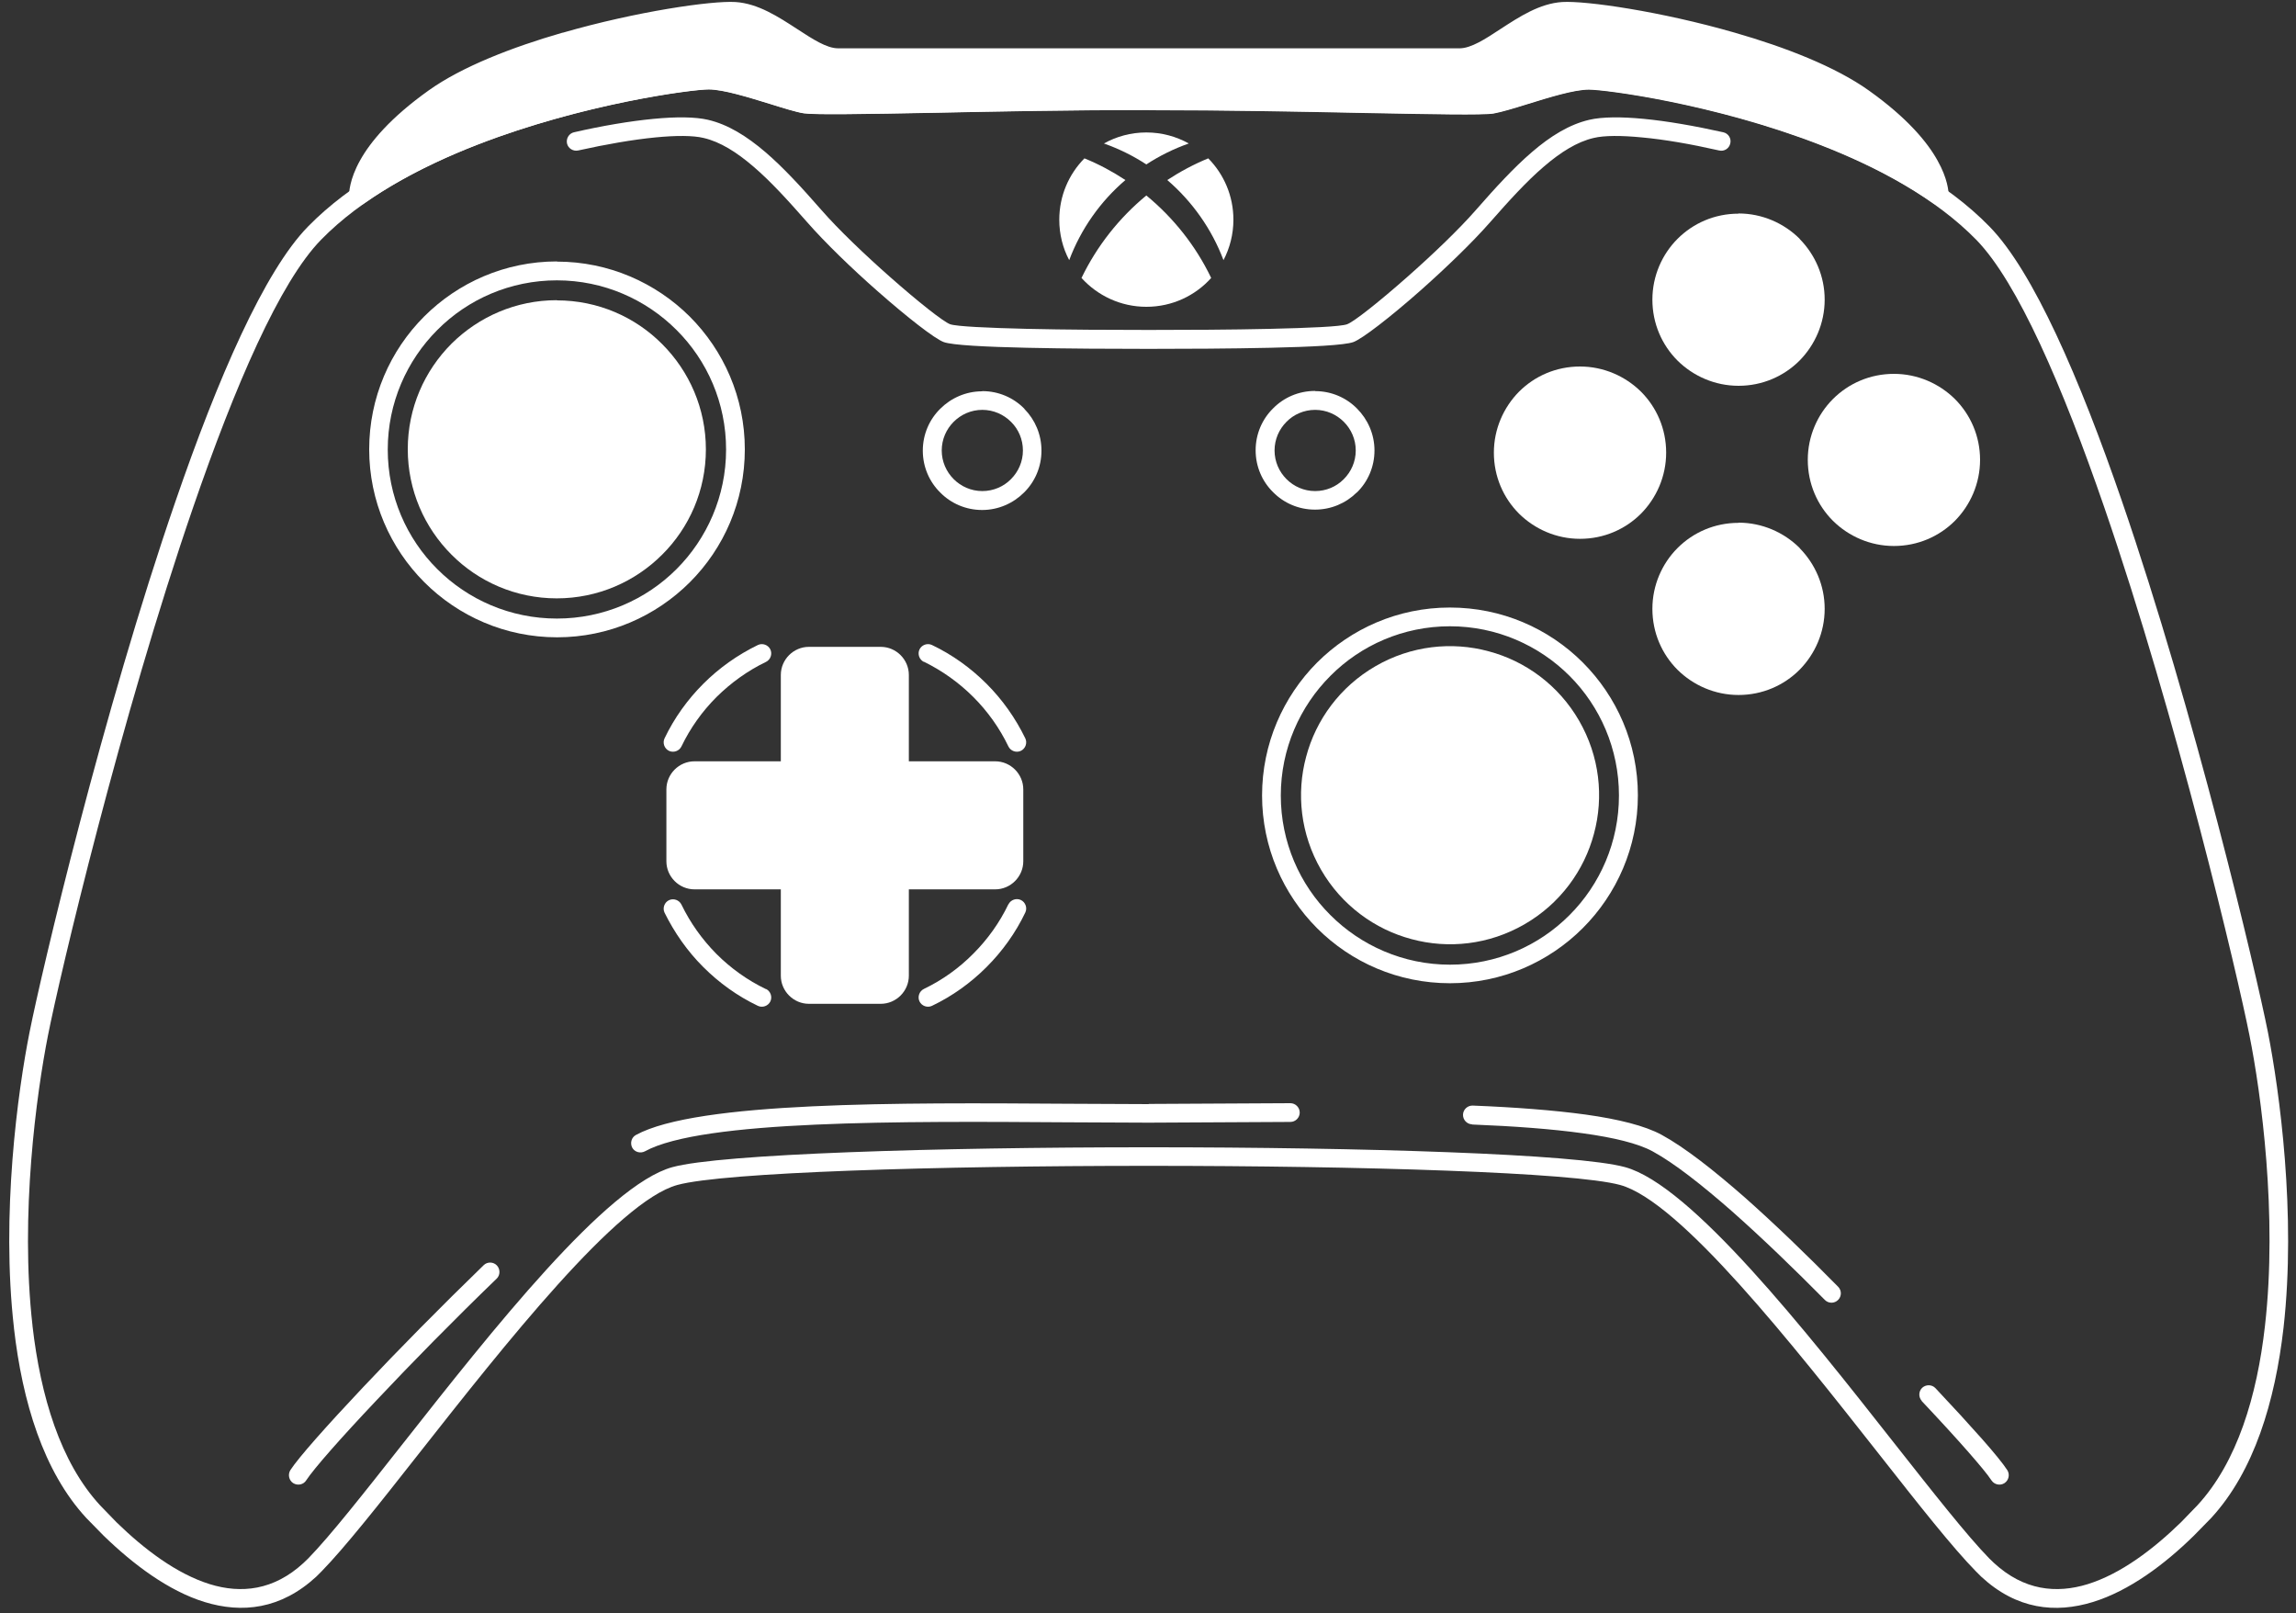
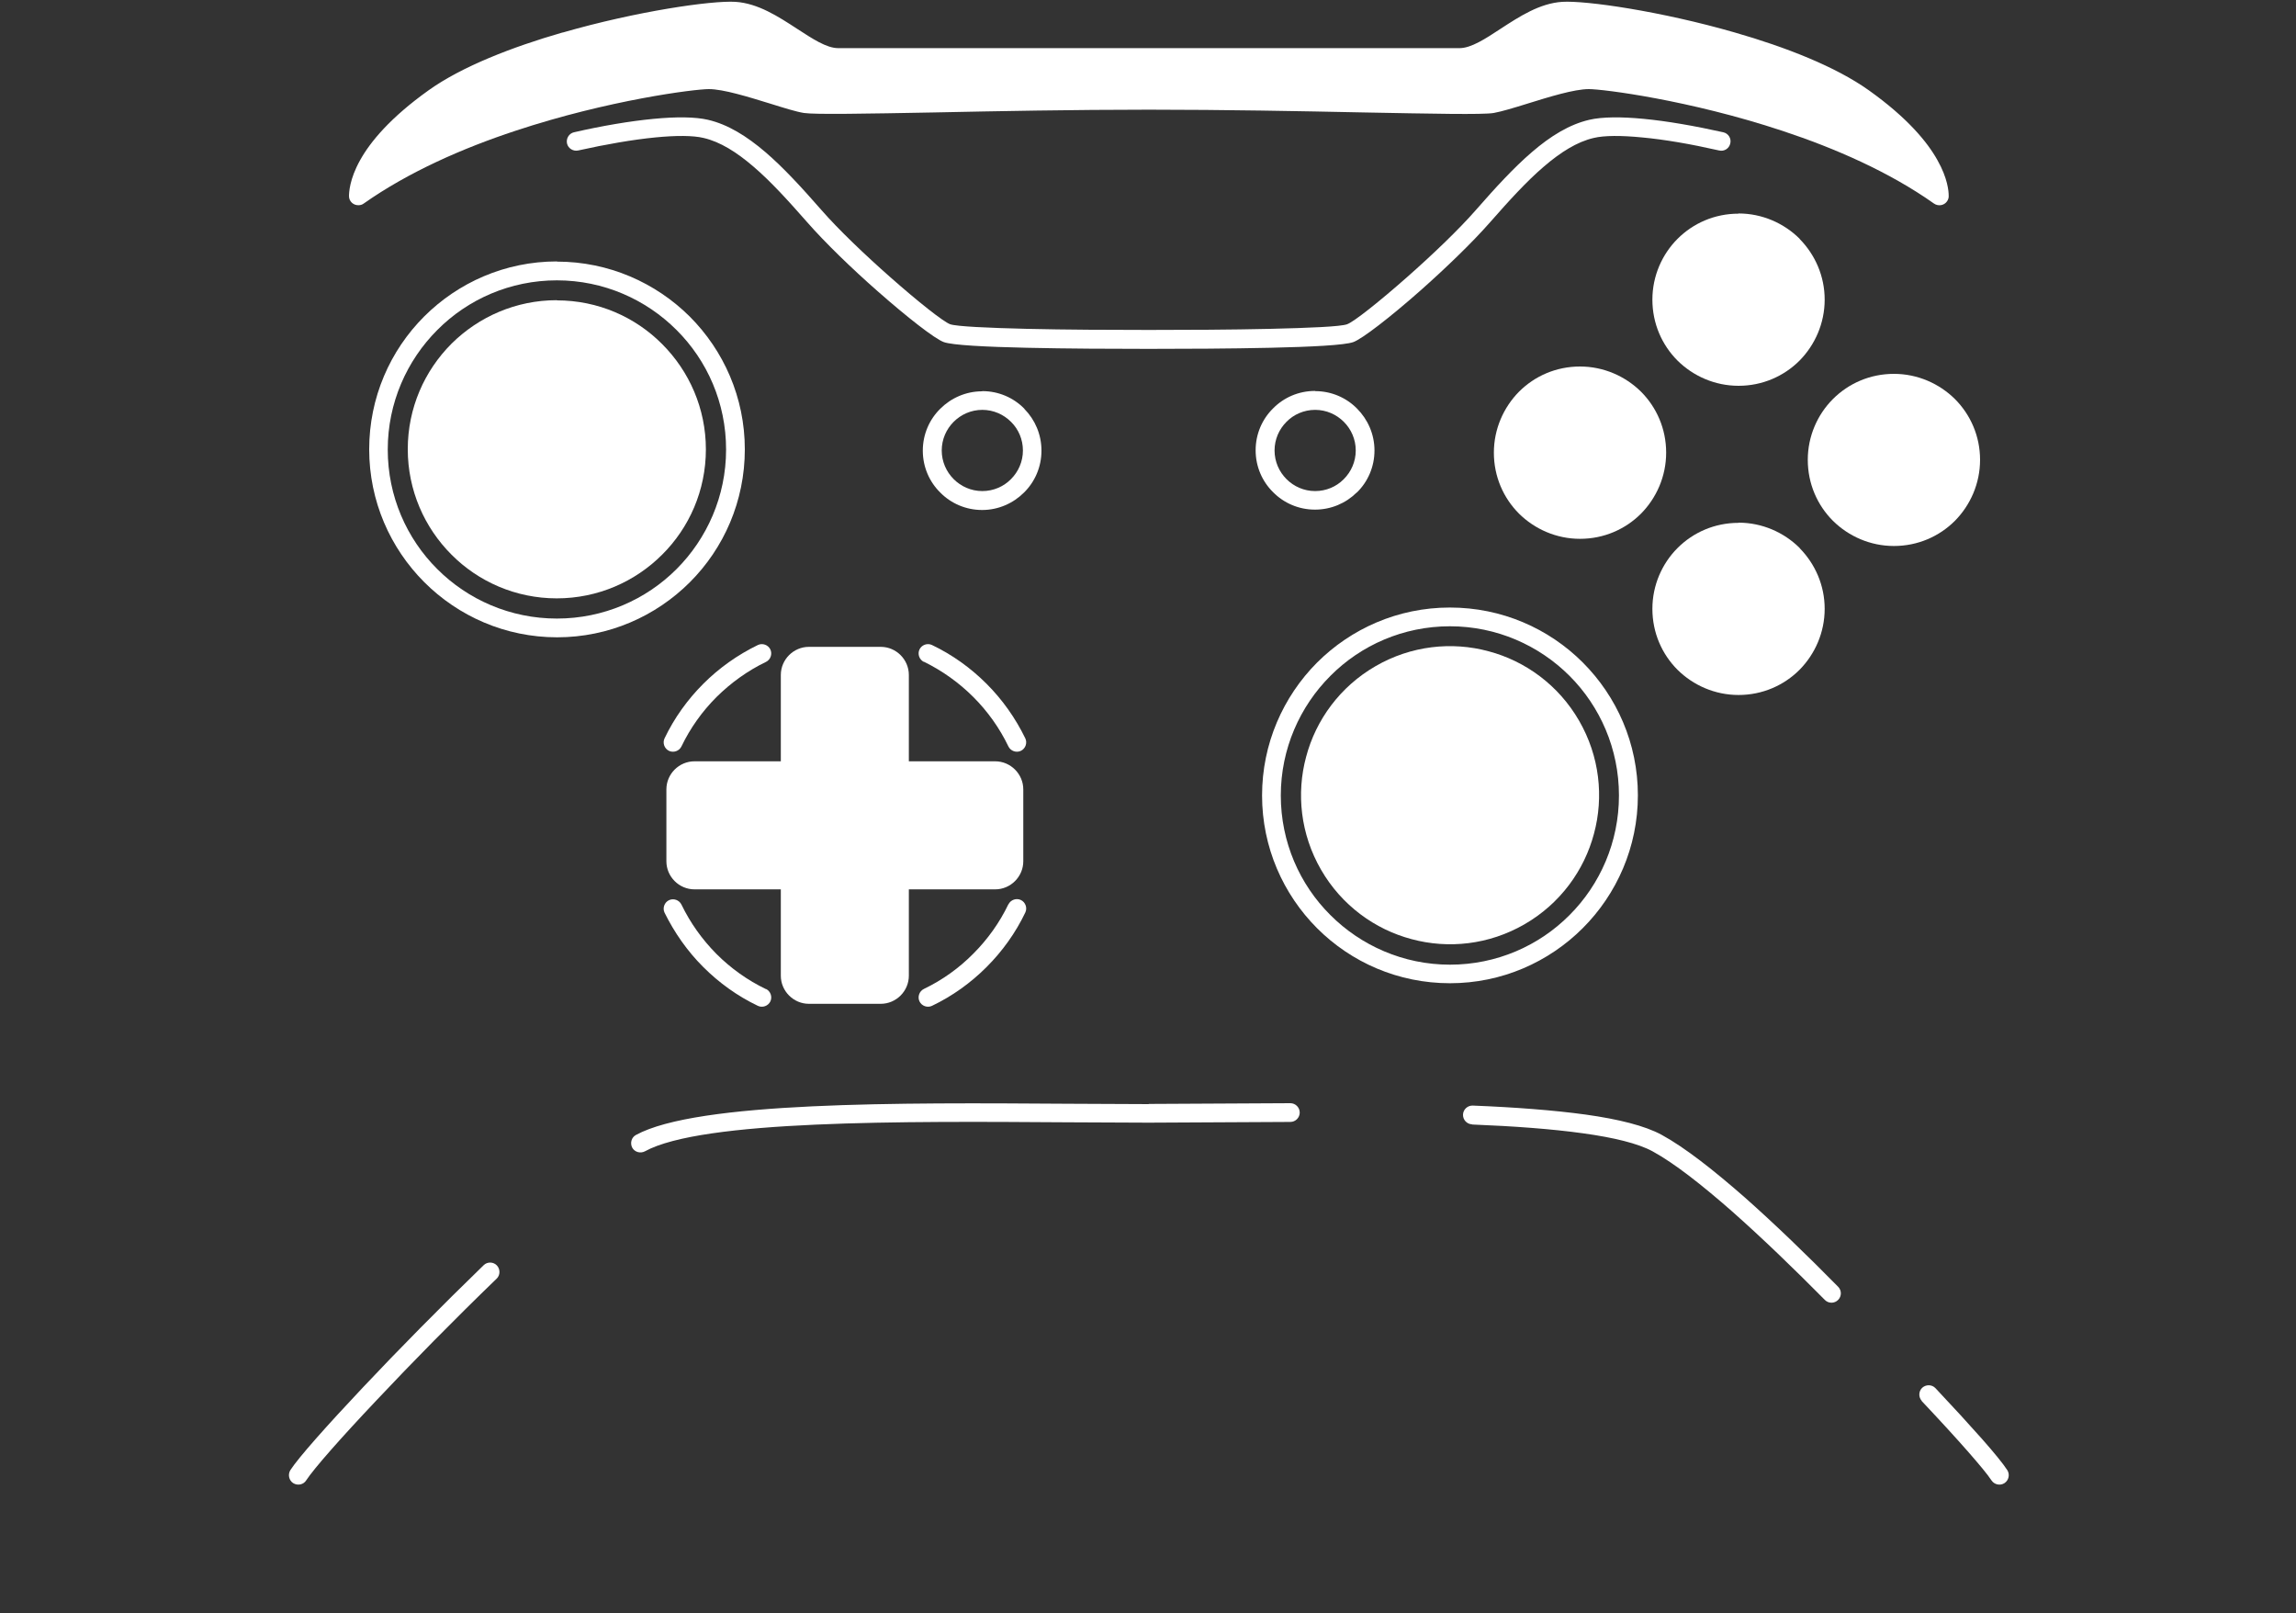
<svg xmlns="http://www.w3.org/2000/svg" clip-rule="evenodd" fill="#ffffff" fill-rule="evenodd" height="87.8" image-rendering="optimizeQuality" preserveAspectRatio="xMidYMid meet" shape-rendering="geometricPrecision" text-rendering="geometricPrecision" version="1" viewBox="-0.5 -0.1 125.0 87.8" width="125" zoomAndPan="magnify">
  <rect x="-0.5" y="-0.1" width="125.0" height="87.8" fill="#333333" stroke="none" />
  <g>
    <g id="change1_1">
-       <path d="M62.04 5.89c-4.14,0 -8.3,0.08 -11.66,0.15 -3.74,0.07 -6.51,0.12 -7.12,0.03 -0.44,-0.07 -1.1,-0.28 -1.84,-0.51 -1.17,-0.36 -2.55,-0.79 -3.34,-0.79 -0.88,0 -6.79,0.76 -12.57,3 -3.18,1.23 -6.32,2.92 -8.52,5.17 -2.26,2.3 -4.71,8 -6.97,14.56 -3.95,11.46 -7.26,25.47 -7.91,28.77 -0.62,3.15 -1.53,9.74 -0.84,15.79l0 0.02c0.44,3.81 1.51,7.41 3.68,9.76l0.89 0.92c1.52,1.48 3.28,2.81 5.08,3.37 1.71,0.53 3.48,0.34 5.1,-1.15l0.27 -0.26c1.19,-1.22 3.04,-3.57 5.16,-6.26 4.83,-6.13 11.07,-14.05 14.66,-15.03 2.64,-0.72 14.3,-1.08 25.93,-1.08 11.63,0 23.3,0.36 25.93,1.08 3.59,0.98 9.83,8.89 14.66,15.03 2.12,2.69 3.97,5.04 5.16,6.26l0.27 0.26c1.62,1.49 3.38,1.68 5.1,1.15 1.8,-0.56 3.56,-1.89 5.08,-3.37l0.89 -0.92c2.17,-2.35 3.25,-5.96 3.68,-9.77 0.69,-6.05 -0.21,-12.64 -0.84,-15.79 -0.65,-3.3 -3.96,-17.31 -7.91,-28.77 -2.26,-6.56 -4.72,-12.26 -6.97,-14.56 -2.2,-2.25 -5.34,-3.94 -8.52,-5.17 -5.78,-2.24 -11.69,-3 -12.57,-3 -0.8,0 -2.18,0.43 -3.34,0.79 -0.74,0.23 -1.4,0.43 -1.84,0.51 -0.6,0.1 -3.37,0.04 -7.11,-0.03 -3.36,-0.07 -7.52,-0.15 -11.66,-0.15zm-11.68 -0.87c3.42,-0.07 7.66,-0.15 11.68,-0.15 4.01,0 8.25,0.08 11.68,0.15 3.68,0.07 6.41,0.12 6.93,0.04 0.37,-0.06 1,-0.26 1.7,-0.47 1.24,-0.38 2.7,-0.84 3.64,-0.84 0.91,0 7.01,0.77 12.94,3.07 3.3,1.28 6.57,3.04 8.88,5.41 2.38,2.43 4.91,8.26 7.21,14.94 3.96,11.5 7.29,25.59 7.95,28.91 0.63,3.21 1.55,9.91 0.85,16.1 -0.46,4.01 -1.6,7.81 -3.94,10.35l-0.94 0.96c-1.61,1.58 -3.52,3 -5.49,3.61 -2.05,0.63 -4.16,0.41 -6.09,-1.38l-0.29 -0.29c-1.26,-1.28 -3.12,-3.64 -5.25,-6.35 -4.74,-6.02 -10.86,-13.79 -14.12,-14.68 -2.54,-0.69 -14.09,-1.04 -25.66,-1.04 -11.57,0 -23.13,0.35 -25.66,1.04 -3.26,0.89 -9.38,8.66 -14.12,14.68 -2.13,2.71 -4,5.07 -5.24,6.34l-0.3 0.3c-1.93,1.78 -4.04,2.01 -6.09,1.38 -1.97,-0.61 -3.87,-2.04 -5.49,-3.61l-0.94 -0.96c-2.34,-2.53 -3.48,-6.33 -3.94,-10.33l-0 -0.02c-0.71,-6.18 0.21,-12.89 0.85,-16.1 0.66,-3.32 3.98,-17.4 7.95,-28.91 2.3,-6.68 4.83,-12.51 7.21,-14.94 2.32,-2.37 5.58,-4.13 8.88,-5.41 5.92,-2.3 12.02,-3.07 12.94,-3.07 0.95,0 2.41,0.45 3.64,0.84 0.7,0.22 1.33,0.42 1.7,0.47 0.52,0.09 3.25,0.03 6.93,-0.04z" fill-rule="nonzero" />
      <path d="M62.03 18.89c-1.91,0 -4.43,-0.01 -6.64,-0.06 -2.21,-0.05 -4.05,-0.14 -4.51,-0.31 -0.49,-0.18 -1.99,-1.35 -3.59,-2.76 -1.38,-1.21 -2.86,-2.64 -3.85,-3.77 -1.02,-1.16 -1.98,-2.22 -2.93,-3.03 -0.91,-0.78 -1.8,-1.34 -2.7,-1.55 -0.58,-0.14 -1.5,-0.14 -2.63,-0.03 -1.22,0.12 -2.67,0.37 -4.2,0.71 -0.27,0.06 -0.55,-0.11 -0.61,-0.38 -0.06,-0.27 0.11,-0.55 0.38,-0.61 1.57,-0.36 3.07,-0.61 4.33,-0.73 1.24,-0.12 2.27,-0.11 2.96,0.05 1.08,0.25 2.1,0.88 3.13,1.76 0.98,0.84 1.98,1.93 3.03,3.13 0.94,1.08 2.4,2.47 3.76,3.67 1.52,1.34 2.89,2.43 3.27,2.57 0.34,0.12 2.07,0.2 4.18,0.25 2.1,0.05 4.66,0.06 6.63,0.06 1.96,0 4.52,-0.01 6.62,-0.06 2.11,-0.05 3.83,-0.12 4.18,-0.25 0.38,-0.14 1.75,-1.23 3.27,-2.57 1.36,-1.2 2.82,-2.59 3.76,-3.67 1.05,-1.2 2.05,-2.29 3.03,-3.13 1.02,-0.88 2.05,-1.51 3.13,-1.76 0.69,-0.16 1.72,-0.17 2.96,-0.05 1.26,0.12 2.76,0.38 4.33,0.73 0.27,0.06 0.45,0.33 0.38,0.61 -0.06,0.27 -0.33,0.45 -0.61,0.38 -1.54,-0.35 -2.99,-0.6 -4.2,-0.71 -1.13,-0.11 -2.05,-0.11 -2.63,0.03 -0.9,0.21 -1.79,0.77 -2.7,1.55 -0.95,0.81 -1.91,1.87 -2.93,3.03 -0.99,1.13 -2.47,2.55 -3.85,3.77 -1.6,1.41 -3.11,2.58 -3.6,2.76 -0.47,0.17 -2.3,0.26 -4.51,0.31 -2.21,0.05 -4.74,0.06 -6.64,0.06z" fill-rule="nonzero" />
      <path d="M62.04 59.99l7.71 -0.04c0.28,0 0.51,0.23 0.51,0.51 0,0.28 -0.23,0.51 -0.51,0.51l-7.71 0.04 -4.42 -0.02c-8.99,-0.06 -19.9,-0.13 -23.01,1.58 -0.25,0.13 -0.56,0.04 -0.69,-0.2 -0.13,-0.25 -0.04,-0.56 0.2,-0.69 3.35,-1.83 14.39,-1.76 23.5,-1.7l4.42 0.02zm17.6 1.11c-0.28,-0.01 -0.5,-0.25 -0.49,-0.53 0.01,-0.28 0.25,-0.5 0.53,-0.49 2.29,0.09 4.4,0.25 6.15,0.49 1.79,0.25 3.23,0.61 4.13,1.1 1.27,0.69 2.84,1.93 4.52,3.4 1.66,1.47 3.43,3.18 5.09,4.87 0.2,0.2 0.2,0.52 -0,0.72 -0.2,0.2 -0.52,0.2 -0.72,-0 -1.65,-1.67 -3.41,-3.37 -5.05,-4.82 -1.63,-1.43 -3.14,-2.62 -4.33,-3.27 -0.79,-0.43 -2.11,-0.75 -3.78,-0.98 -1.72,-0.24 -3.79,-0.39 -6.05,-0.48zm24.49 15.06c-0.19,-0.21 -0.18,-0.53 0.02,-0.72 0.21,-0.19 0.53,-0.18 0.72,0.02 0.98,1.04 1.85,1.99 2.54,2.77 0.67,0.76 1.15,1.35 1.37,1.69 0.15,0.23 0.09,0.55 -0.15,0.71 -0.23,0.15 -0.55,0.09 -0.71,-0.15 -0.2,-0.31 -0.66,-0.86 -1.29,-1.58 -0.65,-0.74 -1.51,-1.68 -2.51,-2.74zm-78.3 -7.39c0.2,-0.2 0.53,-0.19 0.72,0.01 0.19,0.2 0.19,0.53 -0.01,0.72 -2.3,2.22 -4.65,4.61 -6.54,6.62 -1.95,2.06 -3.41,3.72 -3.83,4.36 -0.15,0.24 -0.47,0.3 -0.71,0.15 -0.23,-0.15 -0.3,-0.47 -0.15,-0.71 0.45,-0.69 1.96,-2.39 3.95,-4.5 1.9,-2.02 4.27,-4.42 6.58,-6.66z" fill-rule="nonzero" />
      <path d="M29.82 16.25c2.24,0 4.27,0.91 5.73,2.38 1.47,1.47 2.38,3.5 2.38,5.73 0,2.24 -0.91,4.27 -2.38,5.73 -1.47,1.47 -3.5,2.38 -5.74,2.38 -2.23,0 -4.27,-0.91 -5.73,-2.38 -1.47,-1.47 -2.38,-3.5 -2.38,-5.74 0,-2.24 0.91,-4.27 2.38,-5.74l0.02 -0.02c1.47,-1.45 3.49,-2.35 5.71,-2.35z" fill-rule="nonzero" />
      <path d="M71.42 47.24c-1.12,-1.94 -1.35,-4.15 -0.81,-6.15 0.53,-2 1.84,-3.81 3.78,-4.93 1.94,-1.12 4.15,-1.35 6.15,-0.81 2,0.53 3.81,1.84 4.93,3.78 1.12,1.94 1.35,4.15 0.81,6.15 -0.53,2 -1.84,3.81 -3.78,4.93 -1.94,1.12 -4.15,1.35 -6.15,0.81 -2,-0.53 -3.81,-1.84 -4.93,-3.78z" fill-rule="nonzero" />
      <path d="M43.54 35.11l3.91 0c0.84,0 1.53,0.69 1.53,1.53l0 4.7 4.7 0c0.84,0 1.53,0.69 1.53,1.53l0 3.91c0,0.84 -0.69,1.53 -1.53,1.53l-4.7 0 0 4.7c0,0.84 -0.69,1.53 -1.53,1.53l-3.91 0c-0.84,0 -1.53,-0.69 -1.53,-1.53l0 -4.7 -4.7 0c-0.84,0 -1.53,-0.69 -1.53,-1.53l0 -3.91c0,-0.84 0.69,-1.53 1.53,-1.53l4.7 0 0 -4.7c0,-0.84 0.69,-1.53 1.53,-1.53z" />
      <path d="M49.8 35.93c-0.25,-0.12 -0.36,-0.43 -0.24,-0.68 0.12,-0.25 0.43,-0.36 0.68,-0.24 1.11,0.53 2.11,1.25 2.97,2.11 0.86,0.86 1.57,1.86 2.11,2.97 0.12,0.25 0.01,0.56 -0.24,0.68 -0.25,0.12 -0.56,0.01 -0.68,-0.24 -0.48,-1 -1.13,-1.91 -1.91,-2.69 -0.78,-0.78 -1.69,-1.43 -2.69,-1.92zm4.6 13.2c0.12,-0.25 0.43,-0.36 0.68,-0.24 0.25,0.12 0.36,0.43 0.24,0.68 -0.53,1.11 -1.25,2.11 -2.11,2.97 -0.86,0.86 -1.86,1.58 -2.97,2.11 -0.25,0.12 -0.56,0.01 -0.68,-0.24 -0.12,-0.25 -0.01,-0.56 0.24,-0.68 1,-0.48 1.91,-1.13 2.69,-1.92 0.78,-0.78 1.43,-1.69 1.91,-2.69zm-13.2 4.6c0.25,0.12 0.36,0.43 0.24,0.68 -0.12,0.25 -0.43,0.36 -0.68,0.24 -1.11,-0.53 -2.11,-1.25 -2.97,-2.11l-0.02 -0.02c-0.85,-0.85 -1.55,-1.85 -2.09,-2.94 -0.12,-0.25 -0.01,-0.56 0.24,-0.68 0.25,-0.12 0.56,-0.01 0.68,0.24 0.48,0.99 1.12,1.89 1.89,2.67l0.02 0.02c0.78,0.78 1.69,1.43 2.69,1.91zm-4.6 -13.2c-0.12,0.25 -0.43,0.36 -0.68,0.24 -0.25,-0.12 -0.36,-0.43 -0.24,-0.68 0.53,-1.11 1.25,-2.11 2.11,-2.97 0.86,-0.86 1.86,-1.57 2.97,-2.11 0.25,-0.12 0.56,-0.01 0.68,0.24 0.12,0.25 0.01,0.56 -0.24,0.68 -1,0.48 -1.91,1.14 -2.69,1.91 -0.78,0.78 -1.43,1.69 -1.91,2.69z" fill-rule="nonzero" />
      <path d="M52.98 21.19c0.89,0 1.7,0.36 2.28,0.95l0.02 0.03c0.57,0.58 0.92,1.38 0.92,2.26 0,0.89 -0.36,1.7 -0.95,2.28 -0.58,0.58 -1.39,0.95 -2.28,0.95 -0.89,0 -1.7,-0.36 -2.28,-0.95 -0.59,-0.58 -0.95,-1.39 -0.95,-2.28 0,-0.89 0.36,-1.7 0.95,-2.28 0.58,-0.58 1.39,-0.95 2.28,-0.95zm1.56 1.67c-0.4,-0.4 -0.95,-0.65 -1.56,-0.65 -0.61,0 -1.16,0.25 -1.56,0.65 -0.4,0.4 -0.65,0.95 -0.65,1.56 0,0.61 0.25,1.16 0.65,1.56 0.4,0.4 0.95,0.65 1.56,0.65 0.61,0 1.17,-0.25 1.56,-0.65 0.4,-0.4 0.65,-0.95 0.65,-1.56 0,-0.6 -0.24,-1.15 -0.63,-1.54l-0.02 -0.02z" fill-rule="nonzero" />
      <path d="M71.1 21.19c0.89,0 1.7,0.36 2.28,0.95 0.58,0.58 0.95,1.39 0.95,2.28 0,0.89 -0.36,1.7 -0.95,2.28l-0.03 0.02c-0.58,0.57 -1.38,0.92 -2.26,0.92 -0.89,0 -1.7,-0.36 -2.28,-0.95 -0.59,-0.58 -0.95,-1.39 -0.95,-2.28 0,-0.89 0.36,-1.7 0.95,-2.28 0.58,-0.59 1.39,-0.95 2.28,-0.95zm1.56 1.67c-0.4,-0.4 -0.95,-0.65 -1.56,-0.65 -0.61,0 -1.17,0.25 -1.56,0.65 -0.4,0.4 -0.65,0.95 -0.65,1.56 0,0.61 0.25,1.16 0.65,1.56 0.4,0.4 0.95,0.65 1.56,0.65 0.6,0 1.15,-0.24 1.54,-0.63l0.02 -0.02c0.4,-0.4 0.65,-0.95 0.65,-1.56 0,-0.61 -0.25,-1.16 -0.65,-1.56z" fill-rule="nonzero" />
      <path d="M85.52 19.85c1.29,0 2.47,0.53 3.32,1.37 0.85,0.85 1.37,2.02 1.37,3.32 0,1.29 -0.53,2.47 -1.37,3.32 -0.85,0.85 -2.02,1.37 -3.32,1.37 -1.29,0 -2.47,-0.53 -3.32,-1.37 -0.85,-0.85 -1.37,-2.02 -1.37,-3.32 0,-1.29 0.53,-2.47 1.37,-3.32 0.85,-0.85 2.02,-1.37 3.32,-1.37z" fill-rule="nonzero" />
      <path d="M94.15 11.52c1.29,0 2.47,0.53 3.32,1.37l0.02 0.03c0.83,0.85 1.35,2.01 1.35,3.29 0,1.29 -0.53,2.47 -1.37,3.32 -0.85,0.85 -2.02,1.37 -3.32,1.37 -1.29,0 -2.47,-0.53 -3.32,-1.37 -0.85,-0.85 -1.37,-2.02 -1.37,-3.32 0,-1.29 0.53,-2.47 1.37,-3.31 0.85,-0.85 2.02,-1.37 3.32,-1.37z" fill-rule="nonzero" />
      <path d="M94.15 28.35c1.29,0 2.47,0.53 3.32,1.37l0.02 0.03c0.83,0.85 1.35,2.01 1.35,3.29 0,1.29 -0.53,2.47 -1.37,3.32 -0.85,0.85 -2.02,1.37 -3.32,1.37 -1.29,0 -2.47,-0.53 -3.32,-1.37 -0.85,-0.85 -1.37,-2.02 -1.37,-3.32 0,-1.29 0.53,-2.47 1.37,-3.31 0.85,-0.85 2.02,-1.37 3.32,-1.37z" fill-rule="nonzero" />
      <path d="M102.61 20.25c1.29,0 2.47,0.53 3.32,1.37 0.85,0.85 1.37,2.02 1.37,3.31 0,1.29 -0.53,2.47 -1.37,3.32 -0.85,0.85 -2.02,1.37 -3.32,1.37 -1.29,0 -2.47,-0.53 -3.32,-1.37 -0.85,-0.85 -1.37,-2.02 -1.37,-3.32 0,-1.29 0.53,-2.47 1.37,-3.31 0.85,-0.85 2.02,-1.37 3.32,-1.37z" fill-rule="nonzero" />
      <path d="M62.04 3.04c0,0 -15.29,0 -16.91,0 -1.62,0 -3.51,-2.38 -5.62,-2.52 -2.11,-0.13 -12.01,1.62 -16.37,4.72 -4.04,2.88 -4.14,5.04 -4.13,5.34 6.88,-4.87 17.85,-6.32 19.09,-6.32 1.39,0 4.18,1.12 5.26,1.3 1.08,0.18 10.14,-0.18 18.69,-0.18 8.55,0 17.61,0.36 18.69,0.18 1.08,-0.18 3.87,-1.3 5.26,-1.3 1.24,0 12.2,1.46 19.09,6.32 0.01,-0.3 -0.08,-2.46 -4.13,-5.34 -4.36,-3.1 -14.26,-4.86 -16.37,-4.72 -2.11,0.13 -4,2.52 -5.62,2.52 -1.62,0 -16.91,0 -16.91,0z" />
-       <path d="M62.04 3.55l-16.91 0c-0.93,0 -1.83,-0.59 -2.79,-1.22 -0.92,-0.6 -1.9,-1.24 -2.87,-1.3 -1.22,-0.08 -5.15,0.5 -9.06,1.63l-0.02 0c-2.64,0.76 -5.26,1.78 -6.97,2.99 -1.95,1.38 -2.94,2.58 -3.43,3.47l-0.15 0.29c2.28,-1.42 4.88,-2.51 7.4,-3.34 5.19,-1.72 10.04,-2.32 10.85,-2.32 0.95,0 2.41,0.45 3.64,0.84 0.7,0.22 1.33,0.42 1.7,0.47 0.52,0.09 3.25,0.03 6.93,-0.04 3.42,-0.07 7.66,-0.15 11.68,-0.15 4.01,0 8.25,0.08 11.68,0.15 3.69,0.07 6.41,0.12 6.93,0.04 0.37,-0.06 1,-0.26 1.7,-0.47 1.24,-0.38 2.7,-0.84 3.64,-0.84 0.81,0 5.66,0.6 10.85,2.32l0.04 0.01c2.5,0.83 5.09,1.92 7.36,3.33l-0.15 -0.29c-0.5,-0.89 -1.49,-2.08 -3.43,-3.47 -1.71,-1.22 -4.34,-2.23 -6.99,-3 -3.91,-1.13 -7.84,-1.71 -9.06,-1.63 -0.96,0.06 -1.95,0.7 -2.87,1.3 -0.96,0.63 -1.86,1.22 -2.79,1.22l-16.91 0zm-16.91 -1.02l33.83 0c0.63,0 1.41,-0.51 2.23,-1.05 1.03,-0.67 2.13,-1.39 3.36,-1.47 1.29,-0.08 5.38,0.51 9.4,1.67 2.75,0.79 5.48,1.85 7.3,3.15 2.09,1.49 3.18,2.81 3.73,3.8 0.56,0.99 0.61,1.7 0.61,1.92 0.01,0.11 -0.02,0.22 -0.09,0.32 -0.16,0.23 -0.48,0.28 -0.71,0.12 -2.43,-1.72 -5.39,-3.01 -8.23,-3.95l-0.03 -0.01c-5.07,-1.68 -9.76,-2.27 -10.53,-2.27 -0.8,0 -2.18,0.43 -3.34,0.79 -0.74,0.23 -1.4,0.43 -1.84,0.51 -0.6,0.1 -3.37,0.04 -7.11,-0.03 -3.36,-0.07 -7.52,-0.15 -11.66,-0.15 -4.14,0 -8.3,0.08 -11.66,0.15 -3.74,0.07 -6.51,0.12 -7.12,0.03 -0.44,-0.07 -1.1,-0.28 -1.84,-0.51 -1.17,-0.36 -2.55,-0.79 -3.34,-0.79 -0.77,0 -5.46,0.59 -10.53,2.27 -2.85,0.94 -5.82,2.24 -8.26,3.96 -0.08,0.06 -0.18,0.09 -0.28,0.09 -0.28,0.01 -0.52,-0.21 -0.52,-0.49 -0,-0.18 0.02,-0.92 0.61,-1.97 0.55,-0.99 1.64,-2.31 3.73,-3.8 1.81,-1.29 4.54,-2.35 7.28,-3.14l0.02 -0c4.02,-1.16 8.11,-1.75 9.4,-1.67 1.23,0.08 2.33,0.8 3.36,1.47 0.83,0.54 1.6,1.05 2.23,1.05z" fill-rule="nonzero" />
+       <path d="M62.04 3.55l-16.91 0c-0.93,0 -1.83,-0.59 -2.79,-1.22 -0.92,-0.6 -1.9,-1.24 -2.87,-1.3 -1.22,-0.08 -5.15,0.5 -9.06,1.63l-0.02 0c-2.64,0.76 -5.26,1.78 -6.97,2.99 -1.95,1.38 -2.94,2.58 -3.43,3.47l-0.15 0.29c2.28,-1.42 4.88,-2.51 7.4,-3.34 5.19,-1.72 10.04,-2.32 10.85,-2.32 0.95,0 2.41,0.45 3.64,0.84 0.7,0.22 1.33,0.42 1.7,0.47 0.52,0.09 3.25,0.03 6.93,-0.04 3.42,-0.07 7.66,-0.15 11.68,-0.15 4.01,0 8.25,0.08 11.68,0.15 3.69,0.07 6.41,0.12 6.93,0.04 0.37,-0.06 1,-0.26 1.7,-0.47 1.24,-0.38 2.7,-0.84 3.64,-0.84 0.81,0 5.66,0.6 10.85,2.32l0.04 0.01c2.5,0.83 5.09,1.92 7.36,3.33l-0.15 -0.29c-0.5,-0.89 -1.49,-2.08 -3.43,-3.47 -1.71,-1.22 -4.34,-2.23 -6.99,-3 -3.91,-1.13 -7.84,-1.71 -9.06,-1.63 -0.96,0.06 -1.95,0.7 -2.87,1.3 -0.96,0.63 -1.86,1.22 -2.79,1.22l-16.91 0m-16.91 -1.02l33.83 0c0.63,0 1.41,-0.51 2.23,-1.05 1.03,-0.67 2.13,-1.39 3.36,-1.47 1.29,-0.08 5.38,0.51 9.4,1.67 2.75,0.79 5.48,1.85 7.3,3.15 2.09,1.49 3.18,2.81 3.73,3.8 0.56,0.99 0.61,1.7 0.61,1.92 0.01,0.11 -0.02,0.22 -0.09,0.32 -0.16,0.23 -0.48,0.28 -0.71,0.12 -2.43,-1.72 -5.39,-3.01 -8.23,-3.95l-0.03 -0.01c-5.07,-1.68 -9.76,-2.27 -10.53,-2.27 -0.8,0 -2.18,0.43 -3.34,0.79 -0.74,0.23 -1.4,0.43 -1.84,0.51 -0.6,0.1 -3.37,0.04 -7.11,-0.03 -3.36,-0.07 -7.52,-0.15 -11.66,-0.15 -4.14,0 -8.3,0.08 -11.66,0.15 -3.74,0.07 -6.51,0.12 -7.12,0.03 -0.44,-0.07 -1.1,-0.28 -1.84,-0.51 -1.17,-0.36 -2.55,-0.79 -3.34,-0.79 -0.77,0 -5.46,0.59 -10.53,2.27 -2.85,0.94 -5.82,2.24 -8.26,3.96 -0.08,0.06 -0.18,0.09 -0.28,0.09 -0.28,0.01 -0.52,-0.21 -0.52,-0.49 -0,-0.18 0.02,-0.92 0.61,-1.97 0.55,-0.99 1.64,-2.31 3.73,-3.8 1.81,-1.29 4.54,-2.35 7.28,-3.14l0.02 -0c4.02,-1.16 8.11,-1.75 9.4,-1.67 1.23,0.08 2.33,0.8 3.36,1.47 0.83,0.54 1.6,1.05 2.23,1.05z" fill-rule="nonzero" />
      <path d="M29.82 14.14c2.82,0 5.38,1.15 7.23,2.99 1.85,1.85 3,4.41 3,7.23 0,2.82 -1.14,5.38 -2.99,7.23 -1.85,1.85 -4.41,3 -7.23,3 -2.82,0 -5.38,-1.15 -7.23,-3 -1.85,-1.85 -3,-4.41 -3,-7.23 0,-2.82 1.14,-5.38 2.99,-7.23 1.85,-1.85 4.41,-3 7.23,-3zm6.51 3.72c-1.66,-1.66 -3.97,-2.7 -6.51,-2.7 -2.54,0 -4.85,1.03 -6.51,2.7 -1.66,1.66 -2.7,3.97 -2.7,6.51 0,2.54 1.03,4.85 2.7,6.51 1.66,1.66 3.97,2.69 6.51,2.69 2.54,0 4.85,-1.03 6.51,-2.69 1.66,-1.66 2.7,-3.97 2.7,-6.51 0,-2.54 -1.03,-4.85 -2.7,-6.51z" fill-rule="nonzero" />
      <path d="M78.44 32.97c2.82,0 5.38,1.14 7.23,2.99 1.85,1.85 3,4.41 3,7.23 0,2.82 -1.15,5.38 -3,7.23 -1.85,1.85 -4.41,3 -7.23,3 -2.82,0 -5.38,-1.14 -7.23,-2.99 -1.85,-1.85 -3,-4.41 -3,-7.23 0,-2.82 1.15,-5.38 2.99,-7.23 1.85,-1.85 4.41,-3 7.23,-3zm6.51 3.72c-1.66,-1.66 -3.97,-2.7 -6.51,-2.7 -2.54,0 -4.85,1.03 -6.51,2.7 -1.66,1.66 -2.7,3.97 -2.7,6.51 0,2.54 1.03,4.85 2.7,6.51 1.66,1.66 3.97,2.7 6.51,2.7 2.54,0 4.85,-1.03 6.51,-2.7 1.66,-1.66 2.69,-3.97 2.69,-6.51 0,-2.54 -1.03,-4.85 -2.69,-6.51z" fill-rule="nonzero" />
-       <path d="M61.91 7.11c0.84,0 1.63,0.22 2.31,0.6 -0.82,0.29 -1.59,0.67 -2.31,1.14 -0.72,-0.47 -1.49,-0.85 -2.31,-1.14 0.68,-0.38 1.47,-0.6 2.31,-0.6zm-1.14 2.59c-1.36,1.16 -2.42,2.66 -3.06,4.36 -0.35,-0.66 -0.54,-1.41 -0.54,-2.2 0,-1.3 0.52,-2.48 1.37,-3.34 0.79,0.32 1.53,0.72 2.23,1.18zm4.51 -1.18c0.85,0.86 1.37,2.04 1.37,3.34 0,0.8 -0.2,1.55 -0.54,2.2 -0.64,-1.7 -1.71,-3.2 -3.06,-4.36 0.7,-0.46 1.45,-0.86 2.23,-1.18zm0.16 6.51c-0.87,0.97 -2.13,1.57 -3.53,1.57 -1.4,0 -2.66,-0.61 -3.53,-1.57 0.84,-1.74 2.05,-3.27 3.53,-4.49 1.48,1.22 2.69,2.74 3.53,4.49z" />
    </g>
  </g>
</svg>